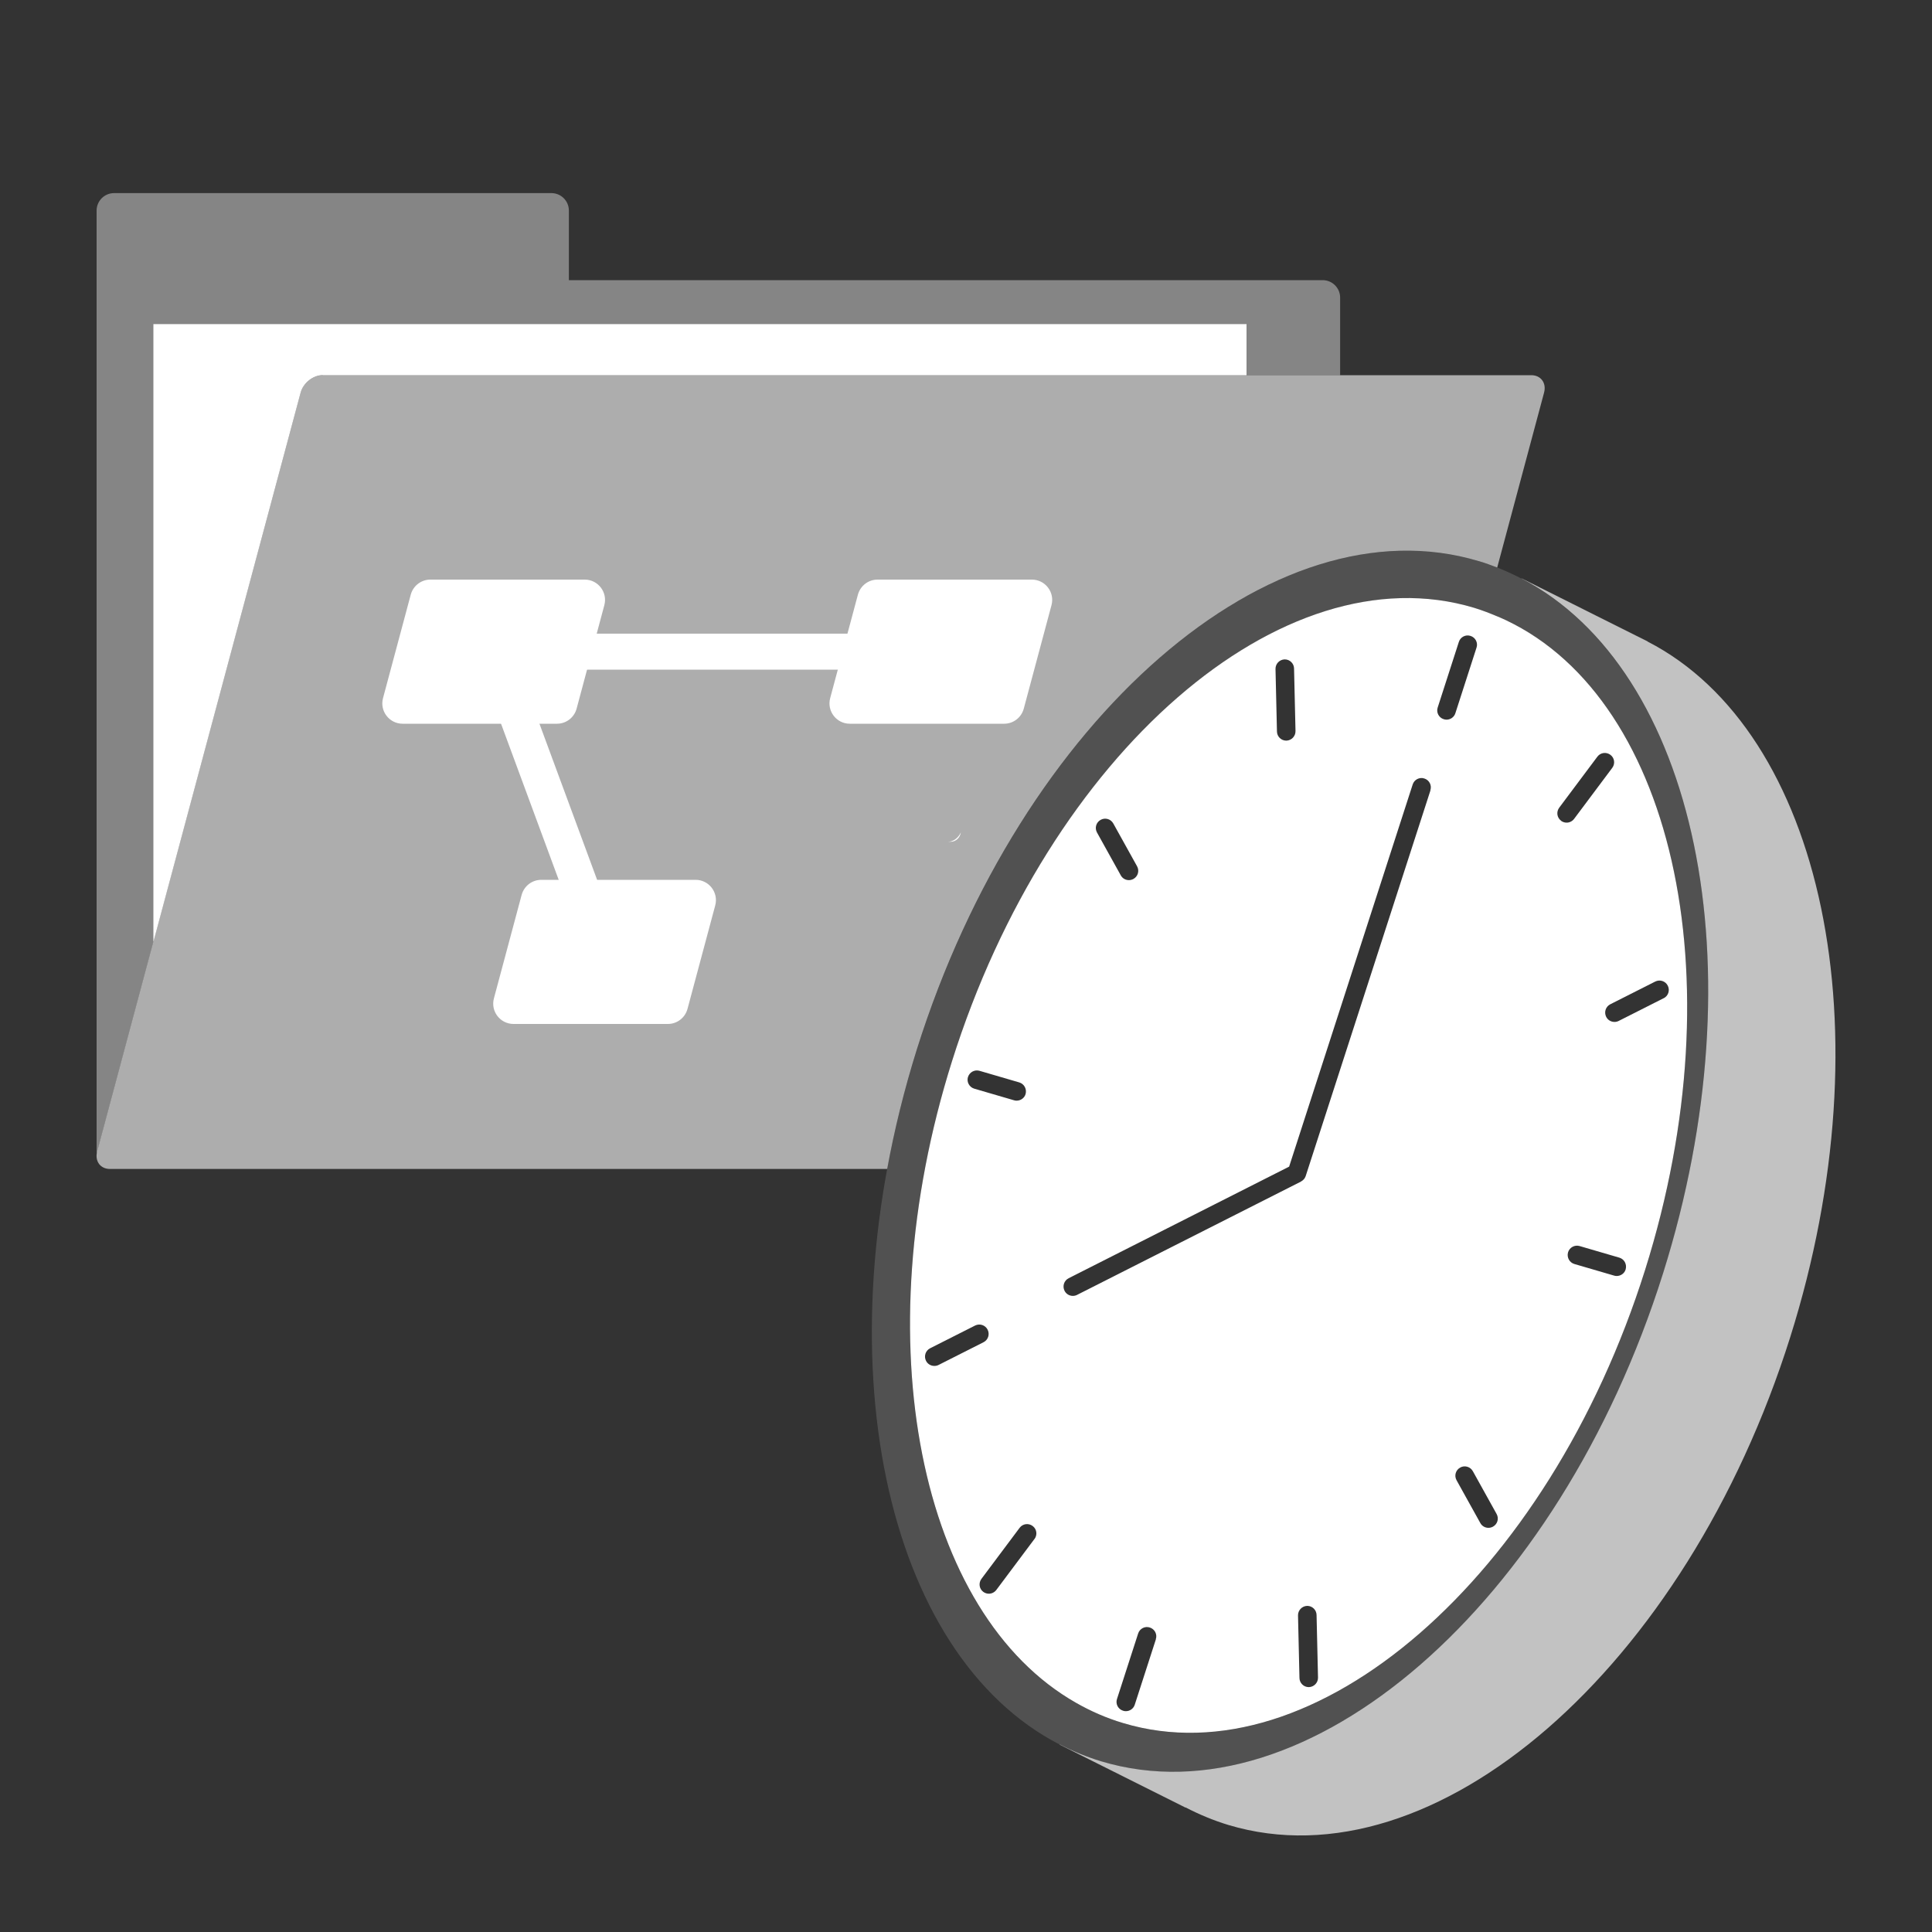
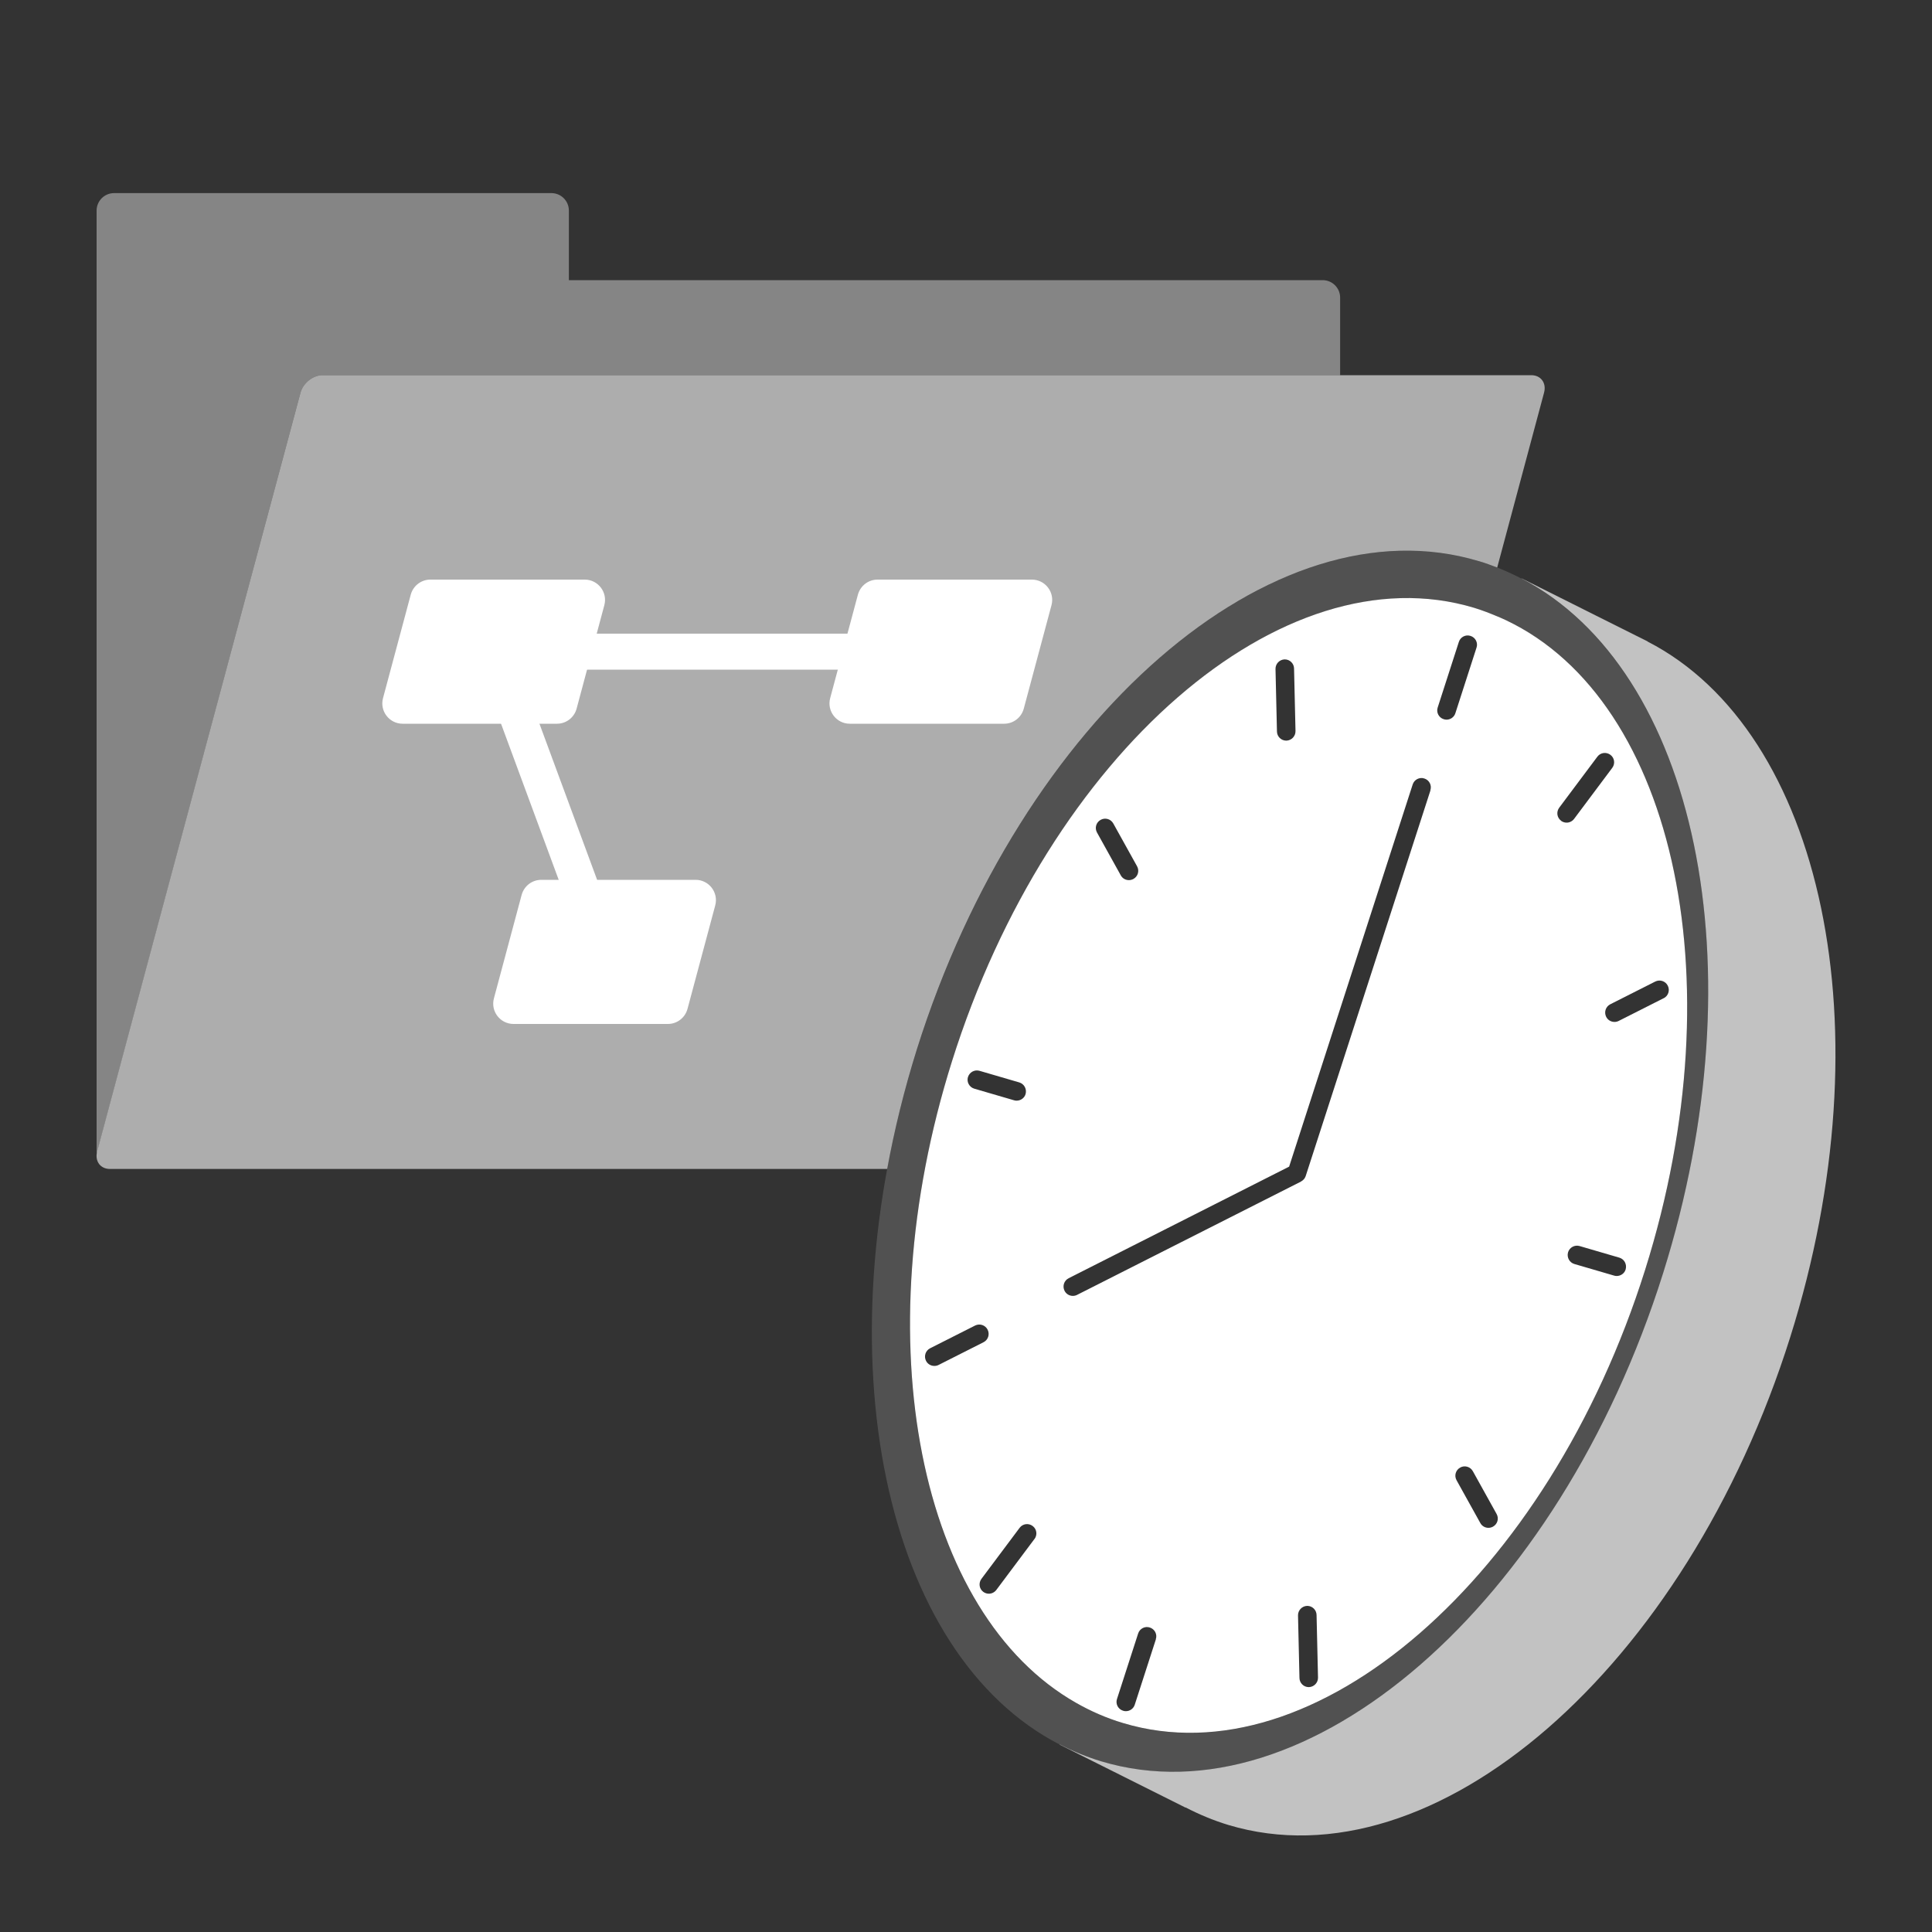
<svg xmlns="http://www.w3.org/2000/svg" viewBox="0 0 200 200">
  <rect x="0" y="0" width="200" height="200" fill="#333333" stroke="none" />
  <defs>
    <style>.d,.e{fill:none;}.f,.g,.h,.i,.j{fill:#fff;}.e{stroke:#fff;stroke-miterlimit:10;stroke-width:3.73px;}.g{opacity:.15;}.h{opacity:.6;}.i{opacity:.7;}.j{opacity:.4;}</style>
  </defs>
  <g id="a" />
  <g id="b">
    <g id="c">
      <g>
-         <rect class="d" width="200" height="200" />
-         <path class="f" d="M98.14,87.14h.26c.57,0,.99-.44,1.07-.98-.23,.54-.77,.98-1.33,.98" />
        <path class="j" d="M138.73,38.84v-8.03c0-1-.81-1.81-1.81-1.81H58.89v-7.2c0-1-.81-1.81-1.81-1.81H11.81c-1,0-1.81,.81-1.81,1.81V119.2c0,.09,.09,.15,.1,.24,.01-.09-.06-.14-.03-.24L31.11,40.65c.27-1,1.29-1.81,2.29-1.81h105.33Z" />
        <rect class="d" x="10" y="20" width="149.9" height="101" />
-         <path class="f" d="M33.4,38.84h95.64v-5.29H15.88v63.95l15.24-56.86c.27-1,1.29-1.81,2.29-1.81Z" />
-         <path class="d" d="M136.51,121h-40.76c-4.7,24.9,1.54,47.28,15.65,55.28,1.53,.87,3.15,1.58,4.86,2.09,19.82,5.96,44.02-15.06,54.05-46.94,9.6-30.5,2.75-59.88-15.22-67.59-.43-.19-.88-.36-1.32-.53l-14.97,55.87c-.27,1-1.29,1.81-2.29,1.81Z" />
        <path class="h" d="M153.1,58.09c.64,.19,1.27,.42,1.89,.66l4.85-18.1c.27-1-.33-1.81-1.32-1.81H33.4c-1,0-2.02,.81-2.29,1.81l-15.24,56.86-5.81,21.69c-.27,1,.33,1.81,1.32,1.81H91.84c.75-4.08,1.77-8.23,3.08-12.4,10.8-34.31,36.85-56.93,58.17-50.52Z" />
-         <rect class="d" x="10" y="20" width="149.9" height="101" />
        <rect class="d" x="10" y="20" width="149.9" height="101" />
        <path class="f" d="M57.66,74.92h-15.98c-1.38,0-2.39-1.31-2.03-2.65l2.87-10.71c.25-.92,1.08-1.56,2.03-1.56h15.98c1.38,0,2.39,1.31,2.03,2.65l-2.87,10.71c-.25,.92-1.08,1.56-2.03,1.56Z" />
        <path class="f" d="M103.95,74.92h-15.98c-1.38,0-2.39-1.31-2.03-2.65l2.87-10.71c.25-.92,1.08-1.56,2.03-1.56h15.98c1.38,0,2.39,1.31,2.03,2.65l-2.87,10.71c-.25,.92-1.08,1.56-2.03,1.56Z" />
        <path class="f" d="M69.14,106h-15.98c-1.38,0-2.39-1.31-2.03-2.65l2.87-10.71c.25-.92,1.08-1.56,2.03-1.56h15.98c1.38,0,2.39,1.31,2.03,2.65l-2.87,10.71c-.25,.92-1.08,1.56-2.03,1.56Z" />
        <polyline class="e" points="97.39 67.46 51.1 67.46 62.58 98.54" />
        <g>
          <path class="i" d="M170.56,66.42v-.02l-13.03-6.52v.02c18.02,9.4,24.64,40.09,14.63,71.91-10.8,34.31-36.85,56.93-58.17,50.52-1.5-.45-2.93-1.05-4.3-1.75v.02l13.03,6.52v-.02c1.42,.73,2.89,1.35,4.44,1.82,21.33,6.41,47.37-16.21,58.17-50.52,10.04-31.9,3.36-62.65-14.76-71.98Z" />
          <path class="g" d="M157.53,59.91c-1.41-.73-2.88-1.35-4.43-1.82-21.33-6.41-47.37,16.21-58.17,50.52-10.04,31.9-3.36,62.65,14.76,71.98,1.37,.71,2.8,1.3,4.3,1.75,21.33,6.41,47.37-16.21,58.17-50.52,10.02-31.82,3.39-62.51-14.64-71.91Zm12.78,71.53c-10.04,31.88-34.24,52.9-54.05,46.94-1.71-.51-3.33-1.23-4.86-2.09-16.19-9.18-22.02-37.29-12.85-66.42,10.04-31.88,34.24-52.9,54.05-46.94,.86,.26,1.68,.58,2.49,.93,17.97,7.7,24.82,37.08,15.22,67.59Z" />
          <path class="f" d="M155.09,63.85c-.81-.35-1.64-.67-2.49-.93-19.82-5.96-44.02,15.06-54.05,46.94-9.17,29.13-3.33,57.23,12.85,66.42,1.53,.87,3.15,1.58,4.86,2.09,19.82,5.96,44.02-15.06,54.05-46.94,9.6-30.5,2.75-59.88-15.22-67.59Zm-22.11,4.41h.02c.52,0,.95,.42,.96,.94l.15,6.48c.01,.53-.41,.97-.94,.99h-.02c-.52,0-.95-.42-.96-.94l-.15-6.48c-.01-.53,.41-.97,.94-.99Zm-19.04,16.61c.47-.26,1.05-.09,1.31,.38l2.46,4.43c.26,.47,.09,1.05-.38,1.31-.15,.08-.31,.12-.47,.12-.34,0-.67-.18-.84-.5l-2.46-4.43c-.26-.47-.09-1.05,.38-1.31Zm-13.74,26.64c.15-.51,.68-.81,1.2-.66l4.11,1.2c.51,.15,.8,.68,.66,1.2-.12,.42-.51,.69-.93,.69-.09,0-.18-.01-.27-.04l-4.11-1.2c-.51-.15-.81-.68-.66-1.2Zm-3.48,29.89c-.35,0-.69-.19-.86-.53-.24-.48-.05-1.06,.43-1.3l4.65-2.35c.48-.24,1.06-.05,1.3,.43,.24,.48,.05,1.06-.43,1.3l-4.65,2.35c-.14,.07-.29,.1-.43,.1Zm10.37,17.91l-3.95,5.28c-.19,.25-.48,.39-.77,.39-.2,0-.4-.06-.58-.19-.43-.32-.51-.92-.19-1.35l3.95-5.28c.32-.43,.92-.51,1.35-.19,.43,.32,.51,.92,.19,1.35Zm12.57,10.38l-2.19,6.78c-.13,.41-.51,.67-.92,.67-.1,0-.2-.01-.3-.05-.51-.16-.79-.71-.62-1.21l2.19-6.78c.16-.51,.71-.79,1.21-.62,.51,.16,.79,.71,.62,1.21Zm15.84,4.96h-.02c-.52,0-.95-.42-.96-.94l-.15-6.48c-.01-.53,.41-.97,.94-.99h.02c.52,0,.95,.42,.96,.94l.15,6.48c.01,.53-.41,.97-.94,.99Zm12.58-92.83l-12.92,39.94h0s0,.02-.01,.02c-.04,.1-.09,.2-.16,.28-.02,.03-.05,.05-.07,.07-.06,.06-.12,.11-.2,.15-.02,.01-.03,.03-.05,.04l-23.18,11.73c-.14,.07-.29,.1-.43,.1-.35,0-.69-.19-.86-.53-.24-.48-.05-1.06,.43-1.3l22.82-11.55,12.79-39.56c.16-.51,.71-.79,1.21-.62,.51,.16,.79,.71,.62,1.21Zm1.67-7.32c-.1,0-.2-.02-.3-.05-.51-.16-.79-.71-.62-1.21l2.19-6.79c.16-.51,.71-.79,1.21-.62,.51,.16,.79,.71,.62,1.21l-2.19,6.79c-.13,.41-.51,.67-.92,.67Zm4.8,83.54c-.15,.08-.31,.12-.47,.12-.34,0-.67-.18-.84-.5l-2.46-4.43c-.26-.47-.09-1.05,.38-1.31,.46-.26,1.05-.09,1.31,.38l2.46,4.43c.26,.47,.09,1.05-.38,1.31Zm7.05-73.08c-.43-.32-.51-.92-.19-1.35l3.95-5.28c.32-.43,.92-.51,1.35-.19,.43,.32,.51,.92,.19,1.35l-3.95,5.28c-.19,.25-.48,.39-.77,.39-.2,0-.4-.06-.58-.19Zm6.69,46.44c-.12,.42-.51,.69-.93,.69-.09,0-.18-.01-.27-.04l-4.11-1.2c-.51-.15-.8-.68-.66-1.2,.15-.51,.68-.81,1.2-.66l4.11,1.2c.51,.15,.8,.68,.66,1.2Zm3.92-28.06l-4.65,2.35c-.14,.07-.29,.1-.43,.1-.35,0-.69-.19-.86-.53-.24-.48-.05-1.06,.43-1.3l4.65-2.35c.48-.24,1.06-.05,1.3,.43,.24,.48,.05,1.06-.43,1.3Z" />
        </g>
      </g>
    </g>
  </g>
</svg>